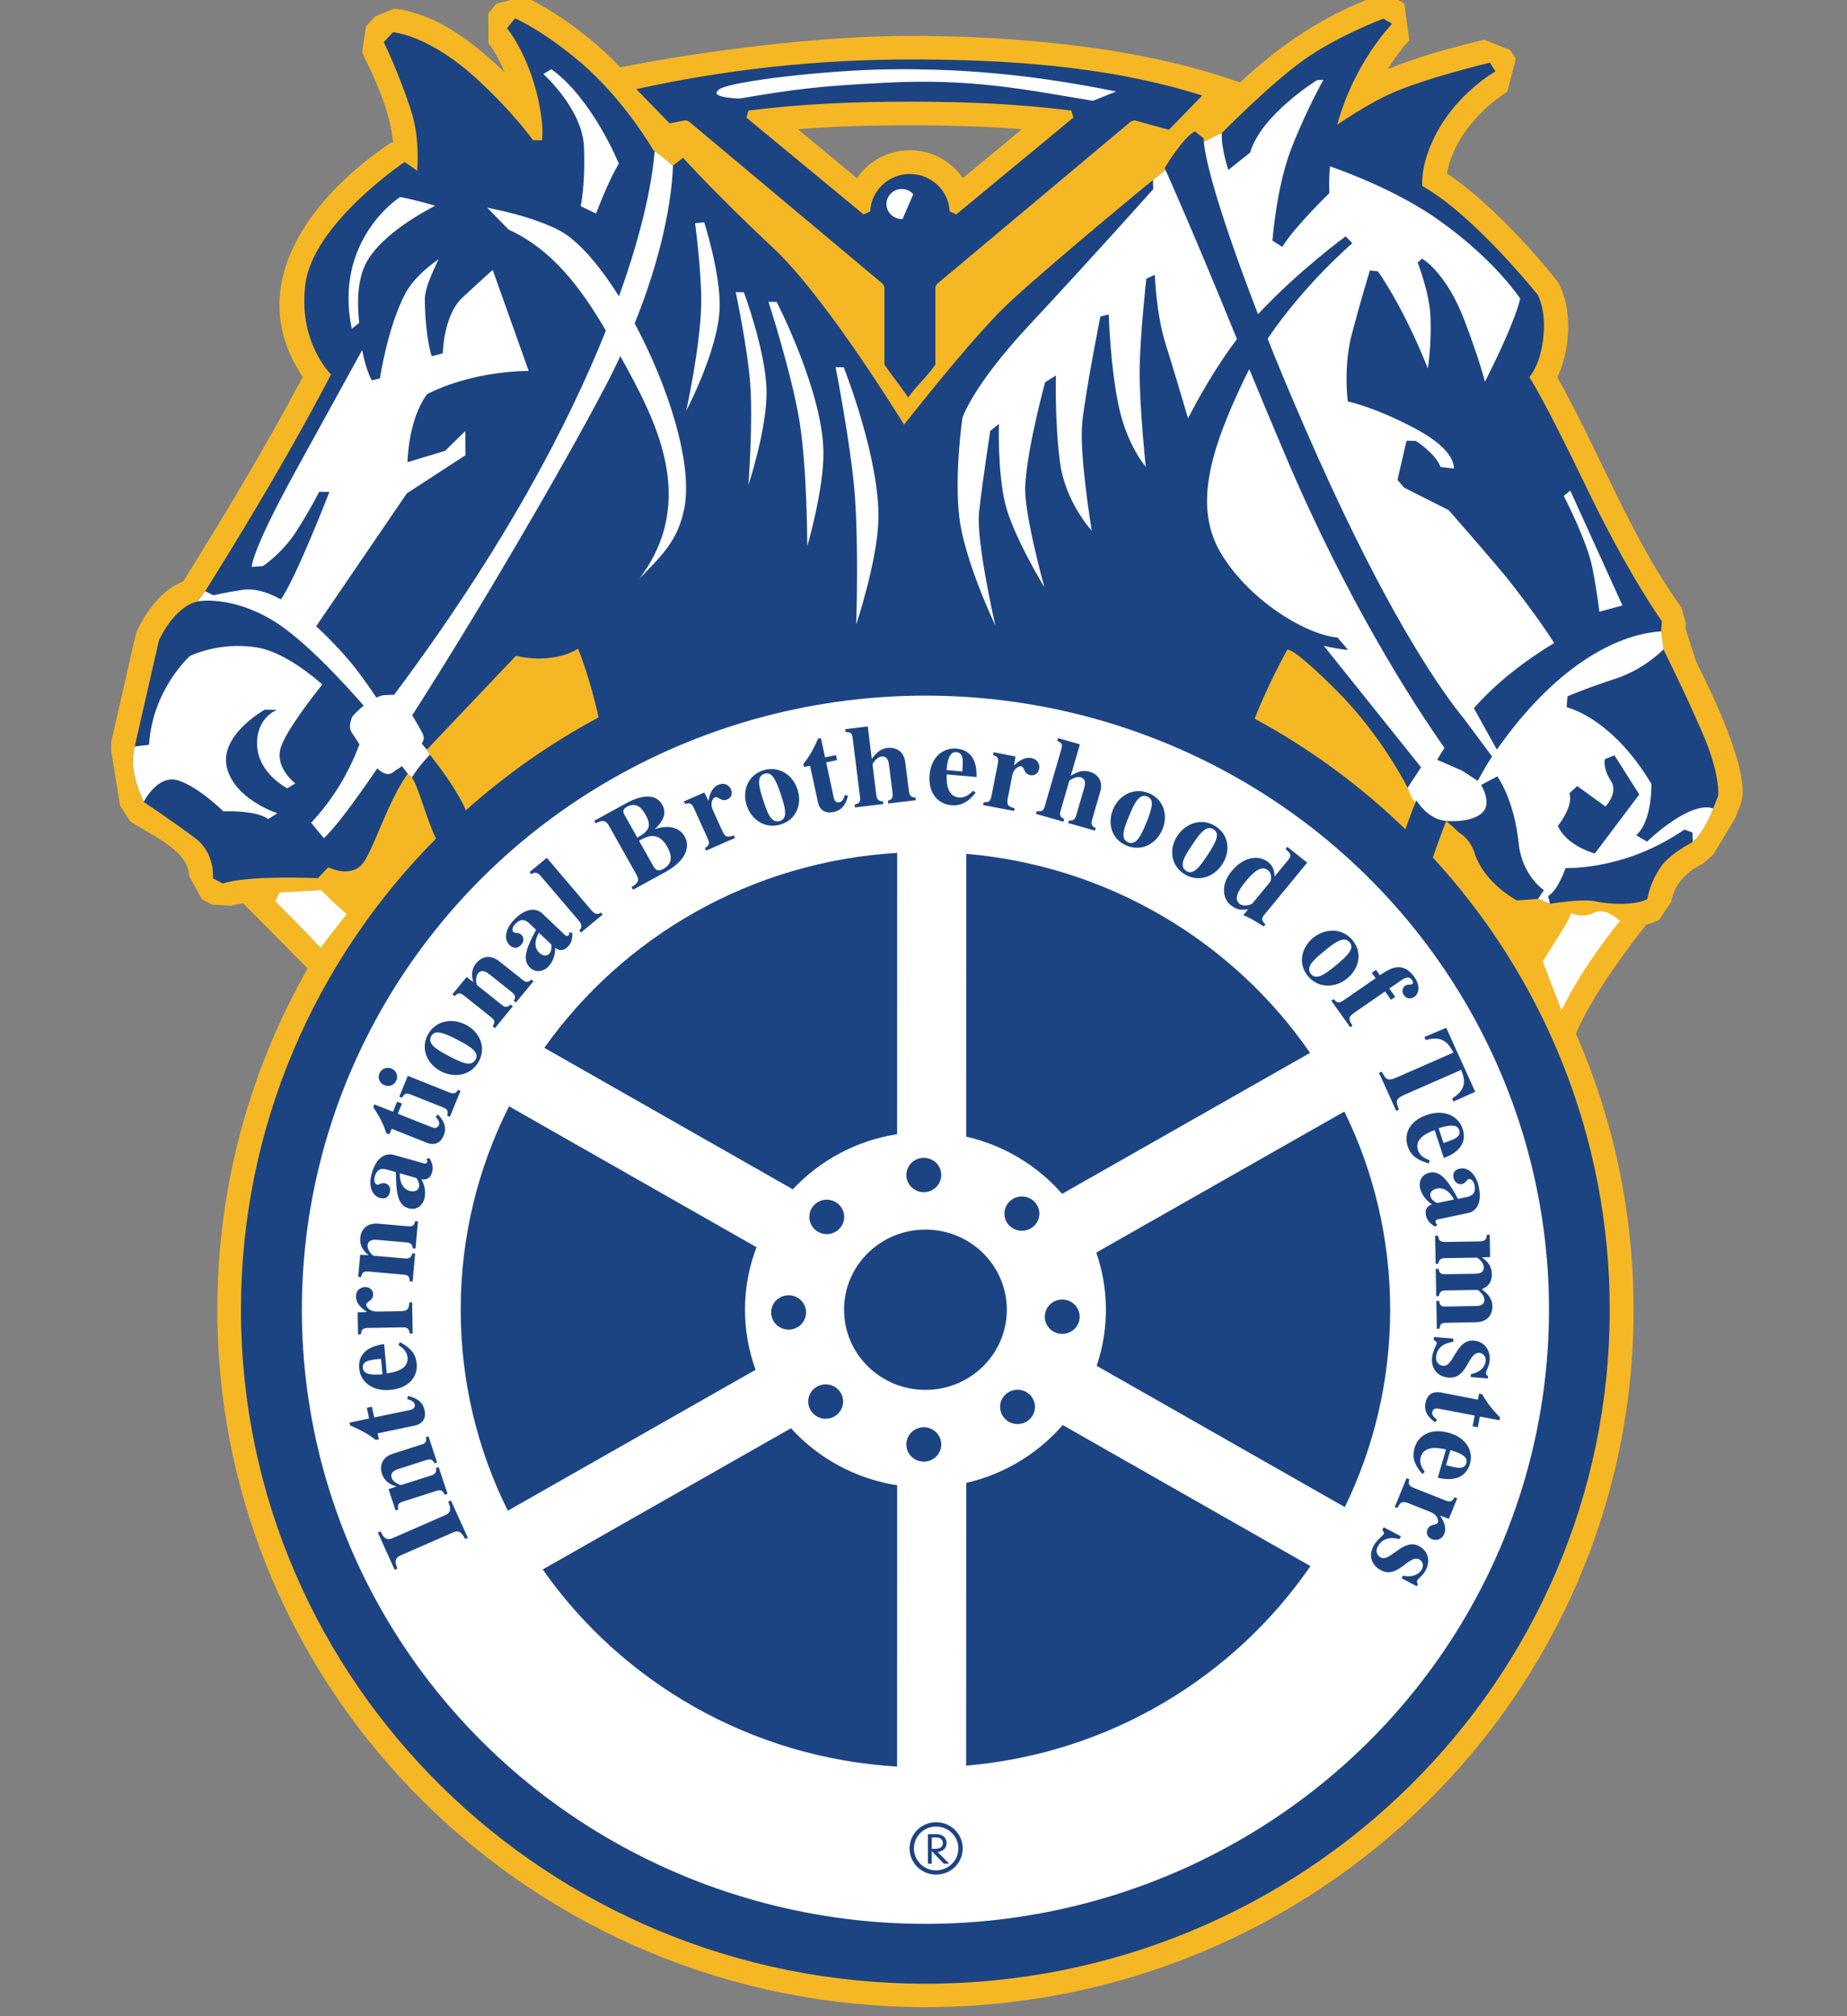
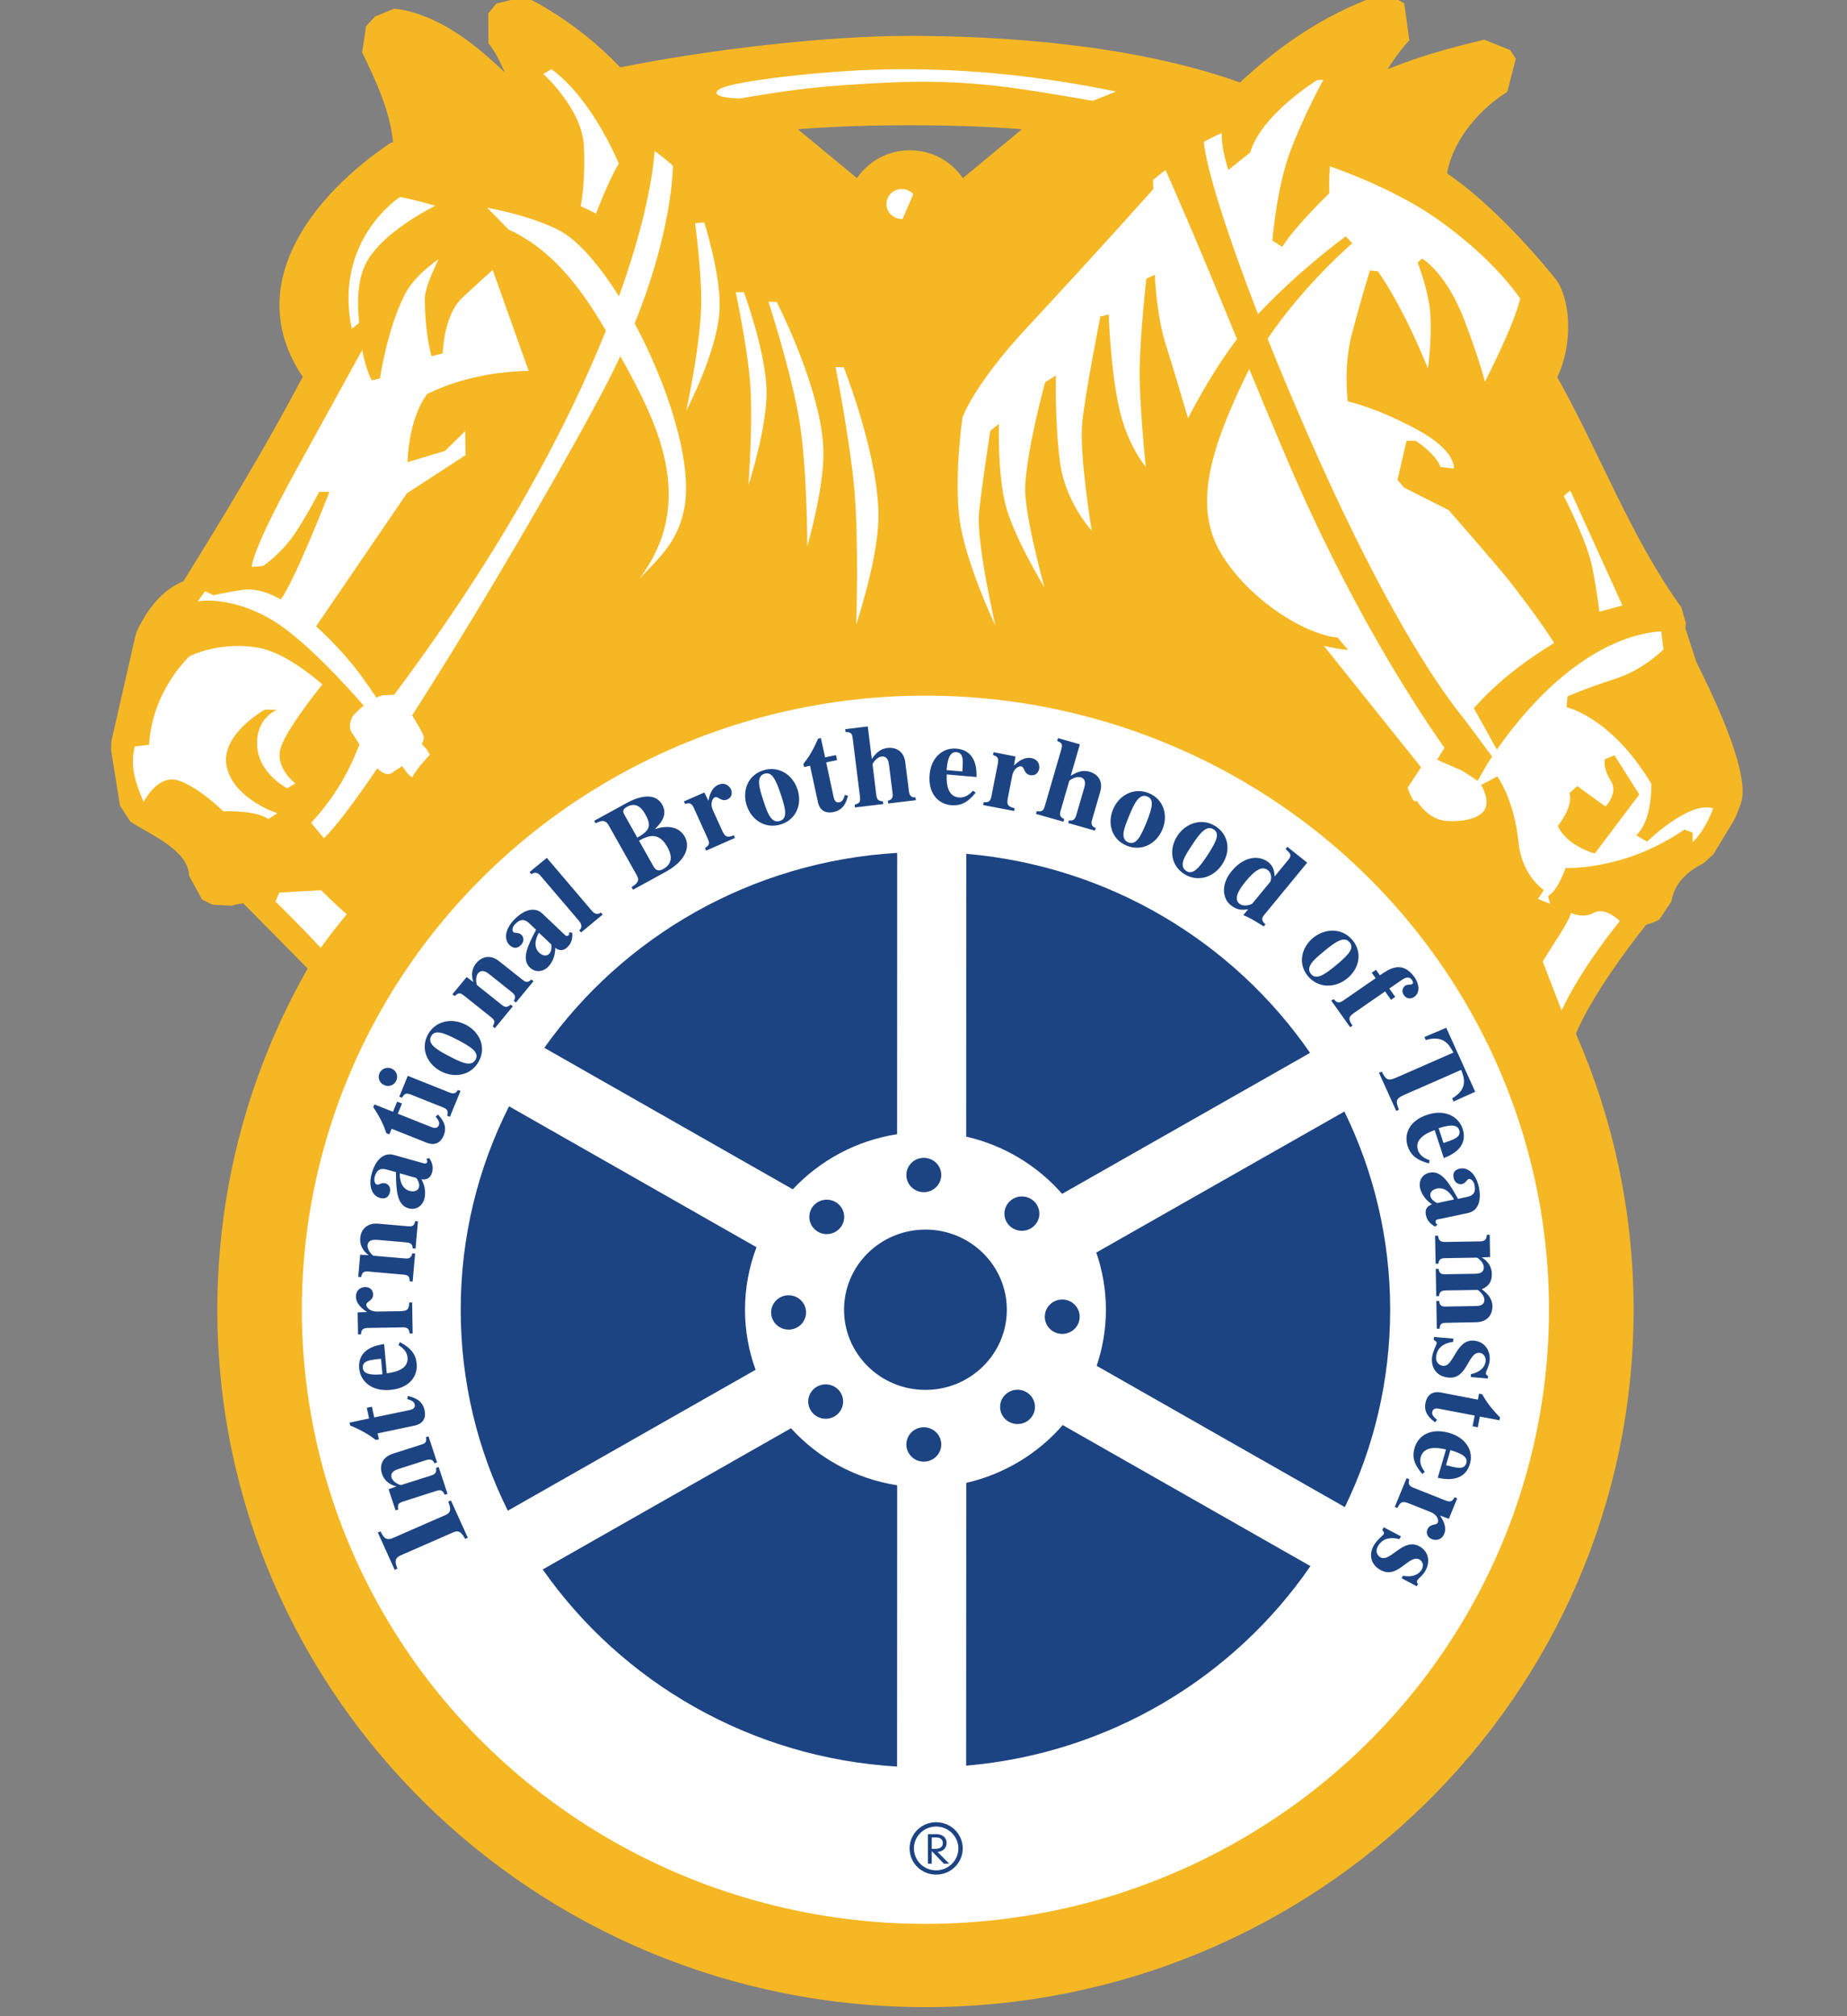
<svg xmlns="http://www.w3.org/2000/svg" version="1.1" id="Layer_1" x="0px" y="0px" width="120px" height="131px" viewBox="0 0 120 131" xml:space="preserve">
  <rect x="0" y="0" width="120" height="131" fill="#808080" stroke="none" />
  <g>
    <path fill-rule="evenodd" clip-rule="evenodd" fill="#F5B724" d="M66.396,8.397l-3.84,3.176c-0.742-1.089-2.007-1.811-3.44-1.811   c-1.432,0-2.696,0.722-3.44,1.811l-3.841-3.176c2.334-0.185,4.716-0.257,7.289-0.257C61.697,8.14,64.072,8.213,66.396,8.397z    M101.177,24.516c2.774,4.914,4.743,10.356,8.064,14.953l0.286,1.006l-0.024,0.364l0.71,2.182c0.932,1.865,3.325,6.723,2.969,8.881   l-0.098,0.382l-0.326,0.812l-0.11,0.22l-1.331,2.194l-0.641,0.584c-1.053,0.522-1.896,1.3-2.088,2.484l-0.779,1.17   c-0.277,0.158-0.572,0.261-0.855,0.335c-1.284,1.621-3.553,4.673-4.566,7.08c2.408,5.504,3.748,11.567,3.748,17.939   c0,25.025-20.6,45.314-46.007,45.314c-25.412,0-46.008-20.289-46.008-45.314c0-8.053,2.132-15.611,5.867-22.168   c-1.335-1.365-3.057-3.104-4.184-4.234c-0.365,0.045-0.618,0.098-0.751,0.15l-1.263-0.07l-0.665-0.337l-0.837-1.533   c-0.041-1.685-2.549-2.681-3.826-3.533l-0.667-1.034L7.218,48.75l0.016-0.574l1.57-6.889l0.083-0.258c0,0,0.08-0.191,0.237-0.48   c0.62-1.161,1.531-2.272,2.795-2.785c2.703-4.354,5.354-8.747,7.75-13.273c-4.036-6.019,0.742-11.889,5.747-15.232l0.12,0.001   c-0.185-2.038-1.119-4.028-2.008-5.852l0.25-1.693l0.589-0.642l1.228-0.505c0,0,0.239,0.003,0.676,0.096   c2.524,0.541,4.726,2.302,6.518,4.042c-0.281-0.661-0.603-1.335-1.053-1.895l-0.014-1.932l0.522-0.646l1.831-0.452   c0,0,0.517,0.215,1.398,0.741c1.768,1.056,3.411,2.364,4.825,3.854C45.976,3.245,53.475,2.33,59.132,2.33   c5.633,0,14.372,0.498,21.424,3.029c2.66-2.456,5.333-4.289,8.758-5.579l1.348,0.111l0.573,0.326l0.33,2.4   c0,0-0.528,0.54-1.18,1.521l-0.228,0.358c2.004-0.823,4.169-1.418,6.281-1.917l1.689,0.68l0.354,0.563l-0.555,2.149   c0,0-0.11,0.064-0.294,0.19c-1.699,1.148-3.262,3.07-3.62,5.106c2.453,1.644,5.255,4.607,7.105,6.924l0.109,0.156   c0,0,0.093,0.14,0.214,0.428C102.155,20.495,101.969,22.852,101.177,24.516z" />
-     <path fill="#1C4483" d="M59.132,3.864c6.122,0,12.835,0.392,18.978,2.345l-2.167,2.224L73.717,7.82l-0.221,0.056L60.869,18.458   l-0.097,0.198v5.036c-0.555,0.799-1.344,1.501-1.765,2.136c-0.424-0.634-0.99-1.337-1.546-2.136v-5.036l-0.092-0.198L44.738,7.876   L44.514,7.82l-1.008,0.196l-2.165-2.223C47.044,4.531,53.014,3.864,59.132,3.864z M59.125,6.605c-3.753,0-7.115,0.155-10.495,0.578   l-0.138,0.456l7.609,6.289l0.436-0.188c0.057-1.354,1.191-2.436,2.58-2.436c1.39,0,2.521,1.082,2.581,2.436l0.436,0.188   l7.605-6.289l-0.137-0.456C66.221,6.76,62.884,6.605,59.125,6.605z M74.908,11.694l0.814-0.652l-0.055-0.128   c0,0,1.211-2.014,1.971-2.38l0.568,0.46c0,0-0.008,0.061,0.006,0.227c0.648-0.369,1.169-0.578,1.169-0.578s3.103-3.154,5.288-4.723   c2.184-1.57,5.205-2.708,5.205-2.708l0.574,0.334c0,0-2.461,2.489-3.566,6.554c1.021-0.685,2.312-1.492,3.432-1.999   c2.275-1.029,6.488-2.029,6.488-2.029l0.359,0.566c0,0-2.508,1.396-3.913,4.167c-0.741,1.472-0.882,2.575-0.844,3.284   c3.319,1.838,7.491,7.051,7.491,7.051s0.711,1.167,0.277,3.432c-0.258,1.348-0.811,1.93-0.811,1.93s0.912,1.349,3.691,7.127   c2.781,5.784,4.918,8.73,4.918,8.73l-0.045,0.665l0.147,1.17c0,0,1.336,2.654,2.53,5.413c1.197,2.758,1.027,4.106,1.027,4.106   l-0.326,0.813c0,0-0.189,0.54-0.55,1.169c-0.366,0.629-0.777,1.023-0.777,1.023s-1.44,0.71-2.052,1.581   c-0.779,1.116-0.891,2.114-0.891,2.114c-0.764,0.43-2.463,0.359-3.349,0.158c-0.886-0.209-2.985,0.16-2.985,0.16l-0.776-0.324   l-1.371,0.1c0,0-2.12-1.105-2.745-3.076c-0.297-0.946-1-1.326-1-1.326c-0.327-0.306-0.604-0.557-0.848-0.766   c-0.2,0.531-0.568,1.503-0.867,2.379c7.146,7.77,11.492,18.075,11.492,29.382c0,24.191-19.906,43.795-44.46,43.795   c-24.561,0-44.469-19.604-44.469-43.795c0-11.916,4.833-22.723,12.673-30.611c-0.566-1.103-1.19-3.539-1.572-3.97l-0.265-0.241   c-1.329,1.809-2.288,5.173-2.999,5.914c-0.824,0.868-2.161,0.155-2.161,0.155l-0.675,0.713c0,0-4.641-0.21-6.158,0.352   l-0.667-0.341c0,0,0.179-1.625-1.163-2.624c-1.334-1.007-3.338-2.342-3.338-2.342s-0.557-1.204-0.665-2.082   c-0.113-0.877,0.088-1.517,0.088-1.517l1.573-6.886c0,0,0.919-2.164,2.51-2.539l0.491-0.668c0,0,2.666-4.192,5.387-8.974   c1.26-2.216,2.173-3.915,2.789-5.105c-0.555-0.605-2.063-2.576-1.669-5.831c0.481-3.971,6.456-7.977,6.456-7.977l0.816,0.565   C27.174,10.1,27.163,8.6,26.715,7.21c-0.758-2.361-1.78-4.472-1.78-4.472l0.591-0.637c0,0,2.318,0.107,5.605,3.162   c1.652,1.539,2.782,2.885,3.497,3.839l0.585,0.012c0.038-0.387,0.042-0.798-0.01-1.24c-0.445-3.854-2.261-6.038-2.261-6.038   l0.52-0.644c0,0,1.774,0.749,4.275,2.879C40.555,6.469,42.45,9.76,42.45,9.76s0.557,0.362,1.268,1.007l0.66-0.514   c0,0,2.217,2.452,5.837,5.838c3.12,2.917,7.396,9.686,8.523,11.502c1.16-1.475,4.867-6.138,6.958-8.053   C68.918,16.597,74.908,11.694,74.908,11.694z M92.023,52.005c-0.449-0.43-0.57-0.819-0.57-0.819s-1.667-3.375-4.647-6.35   c-2.985-2.971-3.179-2.609-3.179-2.609s-1.303,2.354-2.109,4.473c3.598,1.945,6.889,4.369,9.789,7.182   C91.57,53.156,91.862,52.363,92.023,52.005z M27.733,48.708l0.195,0.329c0.5,0.63,1.775,2.271,2.339,3.615   c2.608-2.333,5.5-4.364,8.618-6.037c-0.516-2.474-1.325-4.46-1.325-4.46c-1.841,1.079-4.035,0.452-4.035,0.452L27.733,48.708z" />
    <ellipse fill-rule="evenodd" clip-rule="evenodd" fill="#FFFFFF" cx="60.125" cy="85.102" rx="40.513" ry="39.903" />
    <path fill="#1C4483" d="M27.667,93.383c0.099,0.361-0.127,0.434-0.302,0.484l-1.84,0.59c-0.805,0.259-0.845,0.896-0.71,1.299   c0.2,0.608,0.744,0.781,0.952,0.826l-0.521,0.182l0.455,1.373l0.175-0.053c-0.053-0.303-0.026-0.412,0.306-0.516l2.151-0.691   c0.358-0.116,0.428,0,0.567,0.245l0.176-0.06l-0.577-1.739l-0.173,0.059c0.071,0.343-0.135,0.429-0.302,0.487l-1.956,0.621   c-0.067,0.021-0.527-0.172-0.621-0.459c-0.127-0.395,0.271-0.527,0.477-0.592l1.768-0.568c0.274-0.085,0.433-0.029,0.533,0.207   l0.173-0.055l-0.556-1.693L27.667,93.383z M23.832,91.475l0.147,0.692l-1.269,0.27l0.038,0.185   c0.837,0.354,1.242,0.617,1.666,0.938l0.206-0.037l-0.087-0.387l2.44-0.514c0.157-0.04,0.785-0.203,0.609-1.003   c-0.144-0.669-0.721-0.823-1.08-0.916l-0.042,0.206c0.173,0.047,0.436,0.127,0.484,0.344c0.061,0.292-0.247,0.35-0.368,0.376   L24.313,92.1l-0.151-0.697L23.832,91.475z M24.848,89.295c-1.06,0.096-1.25-0.146-1.276-0.425c-0.024-0.269,0.16-0.382,0.322-0.44   c0.228-0.084,0.625-0.117,0.862-0.143L24.848,89.295z M25.89,87.398c0.191,0.129,0.552,0.361,0.588,0.807   c0.066,0.715-0.701,0.953-1.35,1.029l-0.17-1.9c-0.41,0.055-1.739,0.267-1.619,1.584c0.076,0.869,0.856,1.494,1.992,1.396   c1.312-0.109,1.81-0.93,1.743-1.692c-0.054-0.604-0.34-1.019-1.093-1.415L25.89,87.398z M26.589,84.633   c-0.016,0.463-0.132,0.555-0.599,0.564l-1.454,0.023c-0.561,0.014-0.738-0.322-0.738-0.434c-0.005-0.242,0.449-0.242,0.442-0.681   c-0.008-0.382-0.325-0.482-0.525-0.479c-0.186,0.004-0.598,0.123-0.587,0.641c0.01,0.49,0.476,0.822,0.718,0.984l-0.61,0.022   l0.026,1.435l0.187-0.005c0.025-0.228,0.06-0.411,0.445-0.417l2.264-0.039c0.385-0.01,0.417,0.162,0.465,0.406l0.188-0.005   l-0.034-2.02L26.589,84.633z M26.97,79.345c-0.046,0.368-0.287,0.349-0.469,0.333l-1.923-0.168   c-0.843-0.071-1.139,0.506-1.174,0.918c-0.053,0.642,0.378,1.008,0.551,1.131L23.4,81.527l-0.127,1.438l0.187,0.017   c0.07-0.294,0.141-0.39,0.485-0.362l2.256,0.2c0.376,0.028,0.395,0.156,0.42,0.438l0.188,0.015l0.162-1.824l-0.183-0.014   c-0.072,0.35-0.295,0.351-0.473,0.334l-2.047-0.176c-0.069-0.008-0.414-0.365-0.388-0.669c0.035-0.405,0.457-0.378,0.673-0.359   l1.855,0.161c0.282,0.026,0.406,0.143,0.406,0.393l0.183,0.015l0.158-1.771L26.97,79.345z M27.699,75.308l0.05,0.097   c0.016,0.023,0.016,0.047,0.01,0.078c-0.047,0.158-0.187,0.123-0.232,0.105l-1.931-0.543c-0.695-0.195-1.203,0.362-1.435,1.17   c-0.267,0.902,0.055,1.495,0.52,1.621c0.501,0.143,0.615-0.248,0.643-0.339c0.109-0.376-0.138-0.567-0.273-0.604   c-0.287-0.083-0.413,0.12-0.566,0.076c-0.118-0.033-0.217-0.243-0.141-0.507c0.157-0.542,0.463-0.564,0.839-0.453l0.54,0.149   c0.016,1.124,0.042,2.134,0.812,2.349c0.562,0.164,0.923-0.224,1.026-0.575c0.049-0.177,0.163-0.696-0.182-1.302   c0.22,0.014,0.549,0.041,0.697-0.469c0.093-0.331-0.004-0.648-0.191-0.918L27.699,75.308z M27.05,76.543   c0.088,0.135,0.24,0.359,0.167,0.607c-0.076,0.262-0.375,0.297-0.603,0.231c-0.645-0.182-0.648-0.965-0.636-1.143L27.05,76.543z    M25.803,71.581l-0.271,0.657l-1.207-0.477l-0.074,0.176c0.499,0.754,0.683,1.194,0.85,1.696l0.194,0.075l0.152-0.365l2.311,0.922   c0.153,0.052,0.761,0.263,1.073-0.496c0.26-0.635-0.13-1.081-0.376-1.354l-0.152,0.147c0.12,0.135,0.292,0.343,0.21,0.548   c-0.115,0.281-0.407,0.155-0.521,0.109l-2.146-0.854l0.27-0.661L25.803,71.581z M29.747,70.82c-0.14,0.263-0.321,0.255-0.541,0.166   l-2.713-1.082l-0.551,1.353l0.171,0.071c0.159-0.253,0.252-0.337,0.571-0.211l2.101,0.838c0.342,0.138,0.313,0.266,0.274,0.545   l0.172,0.067l0.687-1.679L29.747,70.82z M24.981,70.514c0.309,0.123,0.643-0.004,0.776-0.326c0.125-0.302-0.017-0.633-0.327-0.76   c-0.309-0.123-0.656,0.017-0.78,0.318C24.521,70.064,24.68,70.398,24.981,70.514z M29.174,68.623   c-0.776-0.404-1.432-0.791-1.165-1.289c0.221-0.406,0.685-0.311,1.729,0.236c0.866,0.454,1.415,0.811,1.163,1.271   C30.616,69.377,29.909,69.004,29.174,68.623z M28.642,69.607c0.883,0.459,1.967,0.285,2.47-0.648   c0.491-0.909,0.063-1.896-0.84-2.371c-0.944-0.492-1.998-0.236-2.471,0.633C27.298,68.158,27.766,69.148,28.642,69.607z    M34.518,63.641c-0.251,0.278-0.434,0.128-0.577,0.014l-1.505-1.194c-0.657-0.528-1.224-0.21-1.492,0.117   c-0.41,0.498-0.261,1.04-0.184,1.236l-0.441-0.331l-0.926,1.121l0.145,0.116c0.23-0.206,0.342-0.244,0.608-0.029l1.761,1.403   c0.293,0.233,0.233,0.354,0.104,0.6l0.142,0.112l1.164-1.417l-0.142-0.117c-0.252,0.25-0.441,0.129-0.577,0.018l-1.602-1.279   c-0.049-0.04-0.135-0.525,0.057-0.763c0.265-0.318,0.595-0.061,0.764,0.073l1.448,1.155c0.221,0.177,0.255,0.342,0.113,0.547   l0.142,0.117l1.141-1.386L34.518,63.641z M36.981,60.575v0.106c0,0.031-0.011,0.056-0.028,0.076   c-0.121,0.122-0.227,0.018-0.256-0.012l-1.449-1.375c-0.518-0.496-1.233-0.234-1.825,0.369c-0.663,0.678-0.663,1.342-0.316,1.671   c0.378,0.359,0.668,0.064,0.733-0.001c0.277-0.281,0.147-0.564,0.047-0.659c-0.216-0.206-0.422-0.082-0.534-0.192   c-0.091-0.086-0.082-0.317,0.112-0.512c0.398-0.407,0.675-0.288,0.96-0.017l0.404,0.387c-0.524,0.996-0.979,1.898-0.404,2.448   c0.42,0.399,0.922,0.228,1.182-0.038c0.13-0.127,0.473-0.537,0.464-1.234c0.186,0.114,0.46,0.293,0.834-0.089   c0.24-0.246,0.304-0.572,0.271-0.896L36.981,60.575z M35.818,61.367c0.015,0.161,0.04,0.425-0.14,0.611   c-0.193,0.198-0.47,0.091-0.646-0.074c-0.48-0.457-0.112-1.152-0.017-1.297L35.818,61.367z M39.038,59.291   c-0.229,0.188-0.438,0.057-0.586-0.111l-2.926-3.441l-1.12,0.926l0.12,0.141c0.287-0.24,0.529,0.022,0.585,0.09l2.525,2.961   c0.117,0.135,0.231,0.402-0.003,0.598l0.118,0.133l1.407-1.164L39.038,59.291z M41.517,54.625l0.201-0.11   c0.448-0.215,1.1-0.447,1.631,0.505c0.229,0.404,0.472,1.042-0.266,1.448c-0.282,0.153-0.466,0.11-0.633-0.185L41.517,54.625z    M40.568,52.937c-0.077-0.152-0.171-0.33,0.175-0.518c0.545-0.296,0.915,0.015,1.174,0.476c0.381,0.678,0.388,1.041-0.513,1.531   L40.568,52.937z M41.128,57.812l2.167-1.188c1.403-0.797,1.509-1.707,1.194-2.261c-0.423-0.758-1.317-0.703-1.939-0.488   c0.232-0.254,0.895-0.843,0.481-1.577c-0.582-1.034-1.971-0.312-2.346-0.106l-2.079,1.14l0.089,0.161   c0.325-0.149,0.612-0.29,0.859,0.146l1.806,3.212c0.229,0.404,0.028,0.548-0.325,0.792L41.128,57.812z M47.673,54.279   c-0.438,0.168-0.569,0.102-0.76-0.322l-0.592-1.305c-0.228-0.509,0.014-0.796,0.117-0.841c0.227-0.101,0.403,0.312,0.813,0.135   c0.347-0.156,0.32-0.482,0.237-0.664c-0.073-0.167-0.347-0.491-0.828-0.285c-0.457,0.2-0.582,0.756-0.634,1.035l-0.264-0.54   l-1.329,0.581l0.075,0.163c0.226-0.062,0.407-0.1,0.564,0.246l0.92,2.035c0.159,0.351,0.018,0.442-0.189,0.586l0.073,0.168   l1.875-0.824L47.673,54.279z M49.59,52c-0.273-0.825-0.472-1.552,0.068-1.721c0.446-0.148,0.712,0.241,1.076,1.354   c0.306,0.914,0.449,1.543-0.054,1.707C50.095,53.532,49.841,52.775,49.59,52z M48.516,52.341c0.307,0.938,1.21,1.546,2.227,1.223   c0.995-0.316,1.387-1.317,1.069-2.278c-0.331-1-1.268-1.536-2.226-1.232C48.567,50.377,48.208,51.411,48.516,52.341z    M54.313,49.064l-0.707,0.146l-0.272-1.253l-0.187,0.042c-0.355,0.823-0.624,1.219-0.95,1.638l0.044,0.201l0.387-0.083l0.521,2.401   c0.039,0.16,0.205,0.774,1.019,0.605c0.678-0.148,0.836-0.716,0.927-1.064l-0.208-0.042c-0.048,0.172-0.127,0.43-0.344,0.472   c-0.302,0.069-0.361-0.24-0.387-0.361l-0.479-2.23l0.706-0.146L54.313,49.064z M59.482,51.808   c-0.374,0.044-0.416-0.281-0.431-0.409l-0.234-1.864c-0.102-0.831-0.737-0.987-1.155-0.938c-0.397,0.049-0.704,0.253-1.021,0.722   l-0.261-2.117l-1.467,0.176l0.025,0.18c0.305,0.027,0.413,0.037,0.458,0.388l0.479,3.839c0.045,0.369-0.081,0.418-0.349,0.5   l0.021,0.18l1.84-0.221l-0.019-0.178c-0.358,0.003-0.406-0.212-0.432-0.384l-0.245-2.01c-0.013-0.069,0.271-0.477,0.576-0.514   c0.414-0.051,0.472,0.364,0.497,0.573l0.228,1.82c0.035,0.278-0.053,0.42-0.305,0.473l0.022,0.184l1.794-0.214L59.482,51.808z    M61.498,50.037c0.09-1.04,0.368-1.187,0.652-1.163c0.267,0.025,0.35,0.222,0.383,0.393c0.041,0.231,0.003,0.628-0.01,0.861   L61.498,50.037z M63.215,51.38c-0.16,0.164-0.457,0.472-0.912,0.436c-0.729-0.064-0.826-0.853-0.793-1.496l1.934,0.168   c0.012-0.406,0.027-1.733-1.306-1.845c-0.881-0.077-1.642,0.569-1.74,1.686c-0.114,1.294,0.618,1.921,1.394,1.989   c0.612,0.051,1.07-0.154,1.601-0.817L63.215,51.38z M65.921,52.518c-0.456-0.112-0.528-0.242-0.436-0.693l0.276-1.409   c0.107-0.543,0.472-0.642,0.584-0.623c0.242,0.049,0.148,0.486,0.585,0.573c0.384,0.067,0.546-0.215,0.583-0.408   c0.037-0.18,0.001-0.605-0.51-0.701c-0.494-0.097-0.917,0.286-1.126,0.485l0.102-0.588l-1.429-0.278l-0.033,0.183   c0.217,0.073,0.392,0.142,0.32,0.52l-0.429,2.182c-0.075,0.375-0.248,0.369-0.497,0.369l-0.036,0.18l2.011,0.384L65.921,52.518z    M71.193,53.796c-0.366-0.103-0.276-0.416-0.236-0.542l0.524-1.805c0.235-0.803-0.286-1.195-0.69-1.307   c-0.387-0.108-0.75-0.037-1.225,0.268l0.595-2.047l-1.421-0.402l-0.052,0.175c0.272,0.139,0.37,0.188,0.271,0.531l-1.079,3.717   c-0.101,0.358-0.237,0.349-0.52,0.327l-0.052,0.175l1.783,0.505l0.05-0.172c-0.328-0.137-0.288-0.355-0.239-0.521l0.565-1.946   c0.017-0.066,0.442-0.331,0.736-0.249c0.399,0.114,0.29,0.516,0.231,0.718l-0.514,1.765c-0.08,0.268-0.221,0.365-0.467,0.317   l-0.053,0.175l1.738,0.493L71.193,53.796z M73.354,53.026c0.33-0.805,0.649-1.486,1.177-1.275c0.436,0.17,0.387,0.634-0.055,1.713   c-0.365,0.897-0.67,1.472-1.162,1.273C72.744,54.512,73.043,53.783,73.354,53.026z M72.309,52.605   c-0.375,0.911-0.08,1.956,0.908,2.348c0.973,0.389,1.924-0.131,2.309-1.069c0.399-0.974,0.034-1.98-0.904-2.354   C73.63,51.137,72.676,51.698,72.309,52.605z M77.445,54.914c0.477-0.725,0.922-1.332,1.398-1.027   c0.398,0.251,0.256,0.695-0.389,1.675c-0.529,0.804-0.937,1.312-1.381,1.033C76.556,56.259,76.99,55.598,77.445,54.914z    M76.495,54.307c-0.546,0.828-0.456,1.905,0.44,2.481c0.879,0.558,1.908,0.226,2.469-0.62c0.584-0.885,0.42-1.938-0.43-2.482   C78.079,53.113,77.037,53.487,76.495,54.307z M82.217,60.061c-0.333-0.284-0.202-0.465-0.072-0.625l2.783-3.385l-1.289-1.029   l-0.113,0.142c0.309,0.29,0.429,0.398,0.172,0.708l-0.885,1.077c-0.015-0.266-0.049-0.642-0.404-0.925   c-0.562-0.453-1.561-0.436-2.398,0.59c-0.714,0.858-0.564,1.792-0.064,2.188c0.443,0.358,0.748,0.331,1.148,0.277l-0.318,0.382   c0.457,0.197,0.514,0.231,1.328,0.735L82.217,60.061z M81.363,58.71c-0.053,0.065-0.555,0.238-0.832,0.016   c-0.48-0.38,0.149-1.148,0.429-1.488c0.472-0.571,0.989-1.037,1.415-0.696c0.334,0.266,0.174,0.73,0.168,0.736L81.363,58.71z    M86.032,61.801c0.675-0.556,1.282-1.012,1.646-0.58c0.307,0.356,0.041,0.741-0.869,1.493c-0.746,0.614-1.283,0.984-1.626,0.583   C84.783,62.831,85.396,62.328,86.032,61.801z M85.306,60.944c-0.765,0.638-1.001,1.691-0.315,2.497   c0.676,0.79,1.768,0.771,2.548,0.125c0.819-0.679,0.972-1.732,0.321-2.493C87.176,60.263,86.067,60.318,85.306,60.944z    M86.494,65.021l1.228,1.724l0.152-0.104c-0.274-0.412-0.299-0.555,0.136-0.852l1.98-1.369l0.383,0.544l0.275-0.191l-0.384-0.543   l0.769-0.527c0.172-0.12,0.492-0.332,0.703-0.029c0.051,0.073,0.113,0.199,0.015,0.267c-0.095,0.064-0.294-0.003-0.466,0.115   c-0.123,0.087-0.264,0.341-0.077,0.602c0.175,0.247,0.448,0.273,0.669,0.121c0.433-0.298,0.298-0.898,0.029-1.278   c-0.797-1.125-1.643-0.552-2.255-0.13l-0.252-0.356l-0.276,0.191l0.252,0.354l-2.098,1.451c-0.336,0.228-0.454,0.097-0.632-0.094   L86.494,65.021z M90.889,72.103c-0.197-0.524-0.256-0.696,0.338-0.96l3.706-1.625c0.189,0.494,0.476,1.217-0.585,1.852l0.09,0.202   l1.406-0.632l-1.881-4.158l-1.419,0.601l0.091,0.198c1.184-0.355,1.543,0.344,1.791,0.813l-3.705,1.624   c-0.588,0.262-0.68,0.102-0.949-0.384l-0.178,0.074l1.119,2.476L90.889,72.103z M93.466,73.307   c1.009-0.325,1.253-0.129,1.343,0.135c0.08,0.254-0.068,0.404-0.217,0.501c-0.202,0.129-0.584,0.249-0.808,0.328L93.466,73.307z    M92.885,75.39c-0.215-0.083-0.619-0.233-0.76-0.658c-0.225-0.685,0.467-1.084,1.084-1.302l0.598,1.816   c0.387-0.149,1.629-0.65,1.219-1.906c-0.275-0.828-1.182-1.264-2.26-0.918c-1.254,0.398-1.552,1.307-1.312,2.04   c0.188,0.577,0.562,0.911,1.385,1.134L92.885,75.39z M93.387,79.559l-0.09-0.059c-0.084-0.229,0.06-0.256,0.104-0.266l1.967-0.414   c0.708-0.146,0.889-0.875,0.712-1.693c-0.199-0.925-0.76-1.299-1.233-1.195c-0.512,0.107-0.422,0.508-0.408,0.596   c0.084,0.385,0.396,0.439,0.531,0.41c0.292-0.061,0.305-0.297,0.465-0.333c0.116-0.022,0.303,0.116,0.361,0.38   c0.121,0.554-0.135,0.717-0.518,0.795l-0.55,0.119c-0.553-0.991-1.06-1.868-1.841-1.705c-0.574,0.121-0.707,0.628-0.629,0.986   c0.041,0.174,0.191,0.688,0.779,1.068c-0.199,0.087-0.503,0.215-0.389,0.732c0.072,0.336,0.311,0.57,0.605,0.725L93.387,79.559z    M93.37,78.17c-0.142-0.077-0.384-0.209-0.439-0.459c-0.056-0.266,0.19-0.431,0.425-0.486c0.652-0.133,1.033,0.555,1.107,0.715   L93.37,78.17z M93.534,86.334c0-0.377,0.237-0.382,0.429-0.382l1.935-0.039c0.847-0.014,1.071-0.615,1.065-1.034   c-0.009-0.439-0.23-0.775-0.692-1.107c0.247-0.116,0.668-0.313,0.653-1.006c-0.01-0.637-0.477-0.959-0.664-1.065l0.551-0.022   l-0.023-1.449l-0.185,0.002c-0.029,0.221-0.046,0.42-0.444,0.428l-2.268,0.037c-0.375,0.006-0.416-0.16-0.466-0.408h-0.189   l0.038,1.824l0.18-0.006c0.027-0.296,0.195-0.355,0.438-0.357l2.052-0.033c0.062,0,0.452,0.293,0.458,0.621   c0.008,0.416-0.385,0.421-0.631,0.428l-1.865,0.028c-0.172,0.001-0.412,0.009-0.439-0.353l-0.188,0.006l0.035,1.773l0.18-0.006   c0.018-0.29,0.188-0.361,0.434-0.365l2.057-0.033c0.059-0.004,0.448,0.309,0.455,0.627c0.01,0.41-0.394,0.418-0.63,0.419   l-1.86,0.032c-0.185,0.006-0.428,0.006-0.445-0.362l-0.186,0.007l0.03,1.801L93.534,86.334z M95.554,89.475l1.107,0.096l0.02-0.167   c-0.062-0.026-0.151-0.064-0.139-0.199c0.013-0.147,0.21-0.438,0.243-0.796c0.057-0.695-0.348-1.24-1.023-1.3   c-1.18-0.101-1.297,1.702-1.999,1.638c-0.231-0.021-0.491-0.199-0.46-0.577c0.076-0.839,0.896-0.952,1.105-0.981l0.021-0.21   l-1.265-0.107l-0.016,0.19c0.145,0.086,0.203,0.135,0.195,0.221c-0.005,0.068-0.274,0.563-0.307,0.938   c-0.061,0.701,0.347,1.228,1.074,1.289c1.26,0.111,1.239-1.673,2.02-1.605c0.238,0.021,0.418,0.25,0.393,0.521   c-0.037,0.426-0.393,0.749-0.953,0.859L95.554,89.475z M96.01,92.738l0.137-0.695l1.276,0.24l0.035-0.184   c-0.631-0.646-0.899-1.047-1.161-1.504l-0.204-0.041l-0.073,0.391l-2.447-0.475c-0.161-0.022-0.802-0.106-0.961,0.691   c-0.133,0.672,0.337,1.037,0.63,1.256l0.121-0.168c-0.144-0.114-0.353-0.288-0.312-0.498c0.059-0.301,0.369-0.236,0.487-0.208   l2.273,0.435l-0.137,0.698L96.01,92.738z M94.233,94.223c1.02,0.291,1.11,0.582,1.032,0.854c-0.076,0.256-0.287,0.299-0.463,0.299   c-0.237-0.012-0.625-0.117-0.854-0.174L94.233,94.223z M92.567,95.631c-0.132-0.185-0.384-0.531-0.258-0.964   c0.2-0.691,1.003-0.641,1.638-0.485l-0.535,1.838c0.406,0.09,1.721,0.357,2.092-0.908c0.244-0.841-0.262-1.698-1.355-2.008   c-1.264-0.359-2.028,0.23-2.242,0.968c-0.17,0.581-0.053,1.067,0.506,1.703L92.567,95.631z M90.79,97.986   c0.197-0.418,0.342-0.465,0.775-0.289l1.347,0.535c0.521,0.207,0.554,0.576,0.508,0.684c-0.09,0.228-0.508,0.053-0.676,0.457   c-0.145,0.354,0.109,0.565,0.293,0.639c0.174,0.071,0.604,0.117,0.799-0.357c0.185-0.457-0.113-0.94-0.275-1.18l0.572,0.211   l0.542-1.329l-0.167-0.066c-0.118,0.198-0.223,0.354-0.58,0.21l-2.097-0.834c-0.358-0.142-0.324-0.31-0.272-0.55l-0.173-0.071   l-0.767,1.869L90.79,97.986z M91.064,102.549l0.984,0.521l0.08-0.147c-0.043-0.049-0.111-0.119-0.045-0.238   c0.068-0.129,0.367-0.319,0.535-0.64c0.334-0.614,0.173-1.274-0.424-1.586c-1.045-0.546-1.867,1.065-2.492,0.736   c-0.201-0.104-0.37-0.372-0.188-0.706c0.397-0.743,1.198-0.531,1.401-0.479l0.105-0.185L89.9,99.235l-0.093,0.172   c0.101,0.135,0.134,0.204,0.095,0.278c-0.035,0.06-0.476,0.414-0.655,0.744c-0.339,0.627-0.169,1.266,0.478,1.602   c1.114,0.584,1.806-1.063,2.5-0.699c0.208,0.111,0.284,0.385,0.156,0.629c-0.206,0.381-0.666,0.536-1.229,0.424L91.064,102.549z    M29.125,97.57c0.141,0.398,0.248,0.683-0.202,0.881l-3.404,1.487c-0.478,0.212-0.634-0.12-0.796-0.435l-0.175,0.076l1.096,2.425   l0.177-0.082c-0.124-0.325-0.256-0.655,0.208-0.858l3.402-1.49c0.435-0.195,0.583,0.063,0.79,0.42l0.175-0.074l-1.098-2.423   L29.125,97.57z" />
    <path fill="#1C4483" d="M67.88,85.559c0-0.621,0.507-1.121,1.134-1.121c0.626,0,1.133,0.5,1.133,1.121   c0,0.613-0.507,1.113-1.133,1.113C68.387,86.672,67.88,86.172,67.88,85.559z M64.977,91.416c0-0.619,0.507-1.116,1.133-1.116   c0.625,0,1.131,0.497,1.131,1.116c0,0.615-0.506,1.113-1.131,1.113C65.483,92.529,64.977,92.031,64.977,91.416z M58.886,93.857   c0-0.616,0.506-1.119,1.132-1.119c0.627,0,1.136,0.503,1.136,1.119c0,0.615-0.508,1.115-1.136,1.115   C59.392,94.973,58.886,94.473,58.886,93.857z M52.511,91.064c0-0.617,0.509-1.113,1.135-1.113c0.626,0,1.131,0.496,1.131,1.113   c0,0.621-0.505,1.121-1.131,1.121C53.02,92.186,52.511,91.686,52.511,91.064z M50.101,85.275c0-0.615,0.509-1.114,1.137-1.114   c0.623,0,1.131,0.499,1.131,1.114c0,0.618-0.508,1.118-1.131,1.118C50.609,86.394,50.101,85.894,50.101,85.275z M52.582,79.07   c0-0.62,0.509-1.119,1.132-1.119c0.625,0,1.134,0.499,1.134,1.119c0,0.613-0.508,1.118-1.134,1.118   C53.09,80.188,52.582,79.684,52.582,79.07z M54.838,85.102c0-2.877,2.366-5.208,5.289-5.208c2.918,0,5.287,2.331,5.287,5.208   s-2.368,5.208-5.287,5.208C57.205,90.31,54.838,87.979,54.838,85.102z M58.886,76.346c0-0.615,0.506-1.114,1.132-1.114   c0.627,0,1.136,0.499,1.136,1.114c0,0.617-0.508,1.117-1.136,1.117C59.392,77.463,58.886,76.963,58.886,76.346z M29.932,85.102   c0-4.748,1.128-9.234,3.141-13.219l16.077,9.156c-0.48,1.267-0.747,2.636-0.747,4.062c0,1.369,0.245,2.688,0.688,3.903   L32.994,98.16C31.032,94.223,29.932,89.787,29.932,85.102z M35.365,68.084c5.127-7.227,13.439-12.104,22.925-12.666l-0.005,18.279   c-2.661,0.41-5.027,1.713-6.776,3.58L35.365,68.084z M62.779,55.478c9.288,0.799,17.371,5.737,22.336,12.934l-16.109,9.16   c-1.598-1.828-3.768-3.156-6.232-3.718L62.779,55.478z M87.344,72.223c1.908,3.896,2.975,8.266,2.975,12.879   c0,4.594-1.058,8.941-2.945,12.824l-16.123-9.18c0.387-1.148,0.6-2.37,0.6-3.645c0-1.299-0.223-2.546-0.625-3.715L87.344,72.223z    M85.139,101.76c-4.963,7.215-13.062,12.172-22.369,12.965l0.008-18.373c2.48-0.567,4.665-1.911,6.267-3.757L85.139,101.76z    M58.283,114.785c-9.548-0.568-17.902-5.503-23.023-12.808l16.13-9.175c1.76,1.935,4.173,3.281,6.899,3.705L58.283,114.785z    M65.258,78.861c0-0.617,0.506-1.119,1.136-1.119c0.623,0,1.134,0.502,1.134,1.119c0,0.611-0.511,1.111-1.134,1.111   C65.764,79.973,65.258,79.473,65.258,78.861z" />
    <path fill-rule="evenodd" clip-rule="evenodd" fill="#FFFFFF" d="M104.271,49.328l0.619-0.251l1.615,2.545l-2.889,3.836   c0,0-1.832-0.485-2.402-1.795c0,0,1.026-1.247,0.756-2.128l0.502-0.46l1.838,1.33c0,0,0.852-0.889,0.355-1.656   C104.099,49.866,104.271,49.328,104.271,49.328z M74.908,11.694l0.814-0.652c0.316,0.7,1.892,4.237,4.643,10.99   c-1.356,1.787-2.5,3.832-3.178,5.145c-0.386-1.302-1.005-3.403-1.428-4.731c-0.654-2.037-0.728-4.596-0.728-4.596l-0.554,0.263   c0,0-0.398,3.547-0.434,5.826c-0.035,2.284,0.398,6.389,0.398,6.389s-1.23-1.391-1.771-4.001c-0.546-2.617-0.633-5.894-0.633-5.894   l-0.545,0.133c0,0-0.955,4.785-1.174,6.845c-0.221,2.067,0.611,7.064,0.611,7.064s-1.732-1.839-2.068-4.492   c-0.34-2.652-0.259-5.586-0.259-5.586l-0.699,0.439c0,0-1.183,4.297-1.296,6.768c-0.084,1.755,1.246,6.552,1.246,6.552   s-2.021-3.312-2.537-5.401c-0.513-2.088-0.418-5.21-0.418-5.21L64.336,28c0,0-0.516,3.336-0.725,5.269   c-0.205,1.935,1.061,7.382,1.061,7.382s-2.027-4.232-2.35-7.077c-0.323-2.849,0.211-6.444,0.211-6.444s0.682-2.075,4.238-5.896   c4.78-5.138,8.157-8.947,8.157-8.947L74.908,11.694z M78.213,9.221c0.648-0.369,1.169-0.578,1.169-0.578   c-0.067,0.906,0.422,2.401,0.422,2.401l1.421-1.135c0.711-2.463,4.348-4.704,4.348-4.704l0.405-0.018c0,0-1.229,2.206-2.147,4.644   c-0.913,2.438-1.16,5.806-1.16,5.806l0.637,0.402c0.832-1.337,3.062-3.488,3.062-3.488c-0.025-0.598-0.01-1.181,0.037-1.743   c1.118,0.385,4.523,1.669,7.102,3.516c3.074,2.199,4.666,4.222,5.26,5.075c-0.41,1.766-2.295,5.407-2.295,5.407   s-0.277-1.215-1.311-3.947c-1.2-3.178-2.77-4.056-2.77-4.056l-0.289,0.26c0,0,0.781,1.955,0.838,3.562   c0.068,1.806-0.174,3.312-0.174,3.312c-1.661-4.151-3.242-6.303-3.242-6.303L89,17.573c0,0-0.617,2.016-1.18,4.167   c-0.557,2.156-0.252,4.346-0.252,4.346s1.711,0.338,4.407,1.774c2.699,1.434,2.478,2.586,2.478,2.586l-0.859-0.104   c-0.335-0.891-1.611-1.695-1.611-1.695l-0.6-0.009l-0.588,2.542l0.432,0.506l2.896,1.461c0,0,3.26,3.73,3.932,4.59   c1.533,1.966,2.434,3.276,2.921,4.042c-1.757,1.064-3.673,2.478-5.217,4.238l1.491,2.69c3.637-5.177,7.545-7.479,10.678-7.683   l0.147,1.17c0,0-1.236,1.302-3.153,1.918c-1.913,0.622-3.083,1.134-3.083,1.134l-0.054,0.711c0,0,2.891,0.609,5.503,4.971   c0,0,0.09,2.364-0.982,3.346l0.704,0.413c0,0,2.736-2.674,4.297-2.161c0,0-0.189,0.54-0.55,1.169   c-0.366,0.629-0.777,1.023-0.777,1.023l-0.021-0.624l-0.522-0.194c0,0-1.538,1.108-3.497,1.768   c-2.431,0.82-4.227,0.733-4.227,0.733s-0.475,1.442-1.135,1.822l0.125,0.507l-0.776-0.324l0.379-0.572c0,0-1.421-0.916-1.642-3.073   c-0.293-2.844-1.383-4.315-1.383-4.315l-1.055,0.561c0,0,0.787,1.237,0.01,1.862c-0.781,0.623-2.273,0.47-2.273,0.47   c-0.887-0.069-1.547-0.729-1.939-1.335c-0.151,0.39-0.57-0.819-0.57-0.819l0.873-1.328l-6.317-7.893   c1.237,0.276,1.569,0.262,1.569,0.262l-0.676-0.801c-2.054-0.184-5.695-2.382-7.541-5.413s-0.773-6.692,1.512-11.445   c0.094-0.197,0.191-0.392,0.293-0.58c0.689,1.674,1.465,3.537,2.34,5.596c4.048,9.548,8.311,16.126,10.342,19.012   c-0.168,0.253-0.322,0.513-0.478,0.773l1.633,0.711l1.001,0.656c0.408-0.7,0.516-0.957,0.938-1.576l-1.789-2.41   c-0.197-0.238-0.415-0.519-0.66-0.841c-1.922-2.569-5.219-7.805-9.604-17.856c-0.996-2.277-1.832-4.281-2.533-6.042   c2.393-3.55,5.504-6.207,5.504-6.207l-0.433-0.447c0,0-3.079,2.244-5.694,5.062C78.711,12.577,78.274,9.931,78.213,9.221z    M9.334,52.105c0,0-0.557-1.204-0.665-2.082c-0.113-0.877,0.088-1.517,0.088-1.517l0.927-0.113   c0.219-3.583,2.644-5.761,2.644-5.761s1.84-0.944,4.3-0.574c1.348,0.2,2.905,1.193,4.314,2.412   c-0.543,0.681-2.384,3.032-2.708,4.135c-0.382,1.296,0.955,2.301,0.955,2.301l-0.525,0.313c0,0-1.868-0.941-1.958-2.771   c-0.087-1.828,1.295-2.326,1.295-2.326l-0.795-0.012c0,0-2.959,1.641-2.47,3.739c0.491,2.096,3.284,2.993,3.284,2.993l-0.589,0.379   c-0.804-0.6-2.921-0.505-2.921-0.505s-1.611-1.593-2.941-2.009C10.239,50.295,9.334,52.105,9.334,52.105z M42.535,9.814   c0.179,0.128,0.635,0.457,1.183,0.953c-0.005,0.561-0.14,4.463-2.485,10.247c2.174,4.048,3.777,9.063,3.235,11.966   c-0.392,2.104-1.437,3.084-2.925,4.618c3.858-5.122,1.028-10.363-1.241-14.457c-0.313,0.678-0.659,1.374-1.036,2.09   C36.466,30.549,31.1,39.748,26.78,46.478c0.168,0.267,0.329,0.547,0.478,0.816c0.268,0.477,0.383,0.642,0.141,1.029l0.334,0.385   l0.195,0.329c0,0-0.75,0.767-1.168,1.484l-0.265-0.241l-0.379-0.503c-0.227,0.193-0.324,0.184-0.555,0.379   c-0.322,0.271-0.684,0.12-1.049-0.232c-1.49,2.191-2.717,3.832-3.469,4.538l-0.828-0.998c1.177-1.282,2.281-2.827,3.138-5.098   c-0.174-0.28-0.344-0.542-0.494-0.758c-0.205-0.291-0.13-0.685,0.035-1.048c0,0,0.128-0.163,0.36-0.379   c0.102-0.104,0.229-0.216,0.376-0.332c-1.19-1.363-3.877-4.315-5.902-5.533c-2.671-1.614-4.783-1.257-4.783-1.257   c-0.034,0.005-0.072,0.017-0.106,0.023l0.491-0.668l0.538,0.267c0,0,0.724-0.182,1.915-0.358c1.189-0.173,2.46,0.63,2.46,0.63   c0.976-1.353,3.157-6.99,3.157-6.99l-0.665-0.007c0,0-0.581,1.165-1.49,2.581c-0.91,1.419-2.16,2.243-2.16,2.243l-0.726,0.054   c0,0-0.078-0.91,2.837-6.212l4.333-7.875c0.263,1.368,0.627,1.963,0.627,1.963l0.531-0.123c0,0,0.488-3.328,1.648-5.515   c0.46-0.866,1.304-1.625,2.154-2.227c-0.396,0.87-0.899,1.9-0.888,2.643c0.027,2.413,0.442,3.657,0.442,3.657l0.726-0.186   c0,0,0.036-2.475,1.278-3.624c1.243-1.156,1.965-1.796,1.965-1.796l2.335,6.56c-4.04,0.062-6.604,1.518-6.604,1.518   c-1.238,1.676-1.267,4.415-1.267,4.415l2.441-0.737l1.309-1.286l0.019,1.567l-3.811,2.479l-5.895,8.639   c0.512,0.468,1.254,1.186,2.057,2.122c0.639,0.74,1.308,1.683,1.859,2.511c0.105-0.05,0.215-0.09,0.324-0.128   c0.135-0.043,0.702-0.056,0.827-0.053c7.135-9.543,11.313-17.55,13.759-23.663c-1.613-2.757-3.472-5.263-6.324-6.568l-1.389-1.421   c1.63,0.319,3.321,0.782,4.633,1.449c1.227,0.621,2.63,2.244,3.929,4.312C41.924,14.513,42.406,11.416,42.535,9.814z    M23.337,20.979c-0.146-1.314-0.11-2.728,0.393-3.779c0.84-1.751,3.362-3.218,4.546-3.834c-1.744-0.498-2.287-0.563-2.287-0.563   s-4.334,2.761-3.136,8.559L23.337,20.979z M54.289,23.855c0,0,0.958,4.89,1.227,8.045c0.287,3.381,0.113,8.675,0.113,8.675   s1.338-4.012,1.437-6.692c0.15-3.971-2.247-10.016-2.247-10.016L54.289,23.855z M49.928,19.607c0,0,1.525,4.707,2.02,7.797   c0.502,3.132,0.5,8.094,0.5,8.094s1.075-3.683,1.051-6.11c-0.041-3.954-3.039-9.769-3.039-9.769L49.928,19.607z M47.8,18.983   c0,0,0.76,3.574,0.938,5.888c0.196,2.589-0.114,6.649-0.114,6.649s1.213-3.669,1.178-6.111c-0.035-2.548-1.472-6.42-1.472-6.42   L47.8,18.983z M45.16,14.501c0,0,0.43,3.191,0.399,5.229c-0.045,2.75-0.975,6.96-0.975,6.96s2.053-3.886,2.17-6.616   c0.093-2.214-1-5.625-1-5.625L45.16,14.501z M103.909,39.749l1.501-0.409l-3.388-7.463l-0.424,0.344c0,0,1.519,2.923,1.856,4.663   C103.795,38.623,103.909,39.749,103.909,39.749z M57.593,13.258c0,0.541,0.445,0.98,1.043,0.98l0.701-1.621   c-0.179-0.207-0.451-0.335-0.75-0.335C58.038,12.283,57.593,12.719,57.593,13.258z M46.743,5.795   c-0.834,0.562,1.302,0.608,1.302,0.608c3.532-0.6,5.047-0.799,9.362-1.023c5.732-0.305,9.185,0.439,13.603,1.169l1.504-0.604   c-4.627-0.935-9.292-1.521-14.812-1.44C53.641,4.565,47.519,5.274,46.743,5.795z M37.726,13.396l0.998,0.477   c0,0,0.834-2.207,1.482-3.239c0,0-1.705-4.203-4.381-6.138l-0.526,0.315c0,0,2.546,2.261,2.643,4.742   C38.039,12.033,37.726,13.396,37.726,13.396z M103.566,59.304c0.73-0.398,1.678,0.54,1.678,0.54s-2.451,2.957-3.787,5.81   l-1.225-3.182c0,0,0.336-0.553,1.092-1.736c0.754-1.183,0.738-1.417,0.738-1.417S102.838,59.708,103.566,59.304z M18.153,57.996   l2.713-0.151c0,0,1.04,1.039,1.663,1.555c-0.588,0.713-1.153,1.442-1.698,2.19c-1.078-1.205-2.936-3.012-2.936-3.012L18.153,57.996   z" />
    <path fill-rule="evenodd" clip-rule="evenodd" fill="#1C4483" d="M60.82,118.4c0.956,0,1.729,0.762,1.729,1.703   s-0.773,1.703-1.729,1.703c-0.956,0-1.724-0.762-1.724-1.703S59.864,118.4,60.82,118.4z M60.82,118.682   c-0.798,0-1.443,0.639-1.443,1.422c0,0.784,0.645,1.424,1.443,1.424c0.795,0,1.446-0.64,1.446-1.424   C62.266,119.32,61.615,118.682,60.82,118.682z M61.322,121.094h0.347l-0.759-0.765c0.319-0.013,0.591-0.227,0.591-0.572   c0-0.366-0.279-0.579-0.655-0.579h-0.558v1.916h0.247v-0.818L61.322,121.094z M60.535,119.391h0.308   c0.257,0,0.414,0.148,0.414,0.366c0,0.212-0.131,0.374-0.508,0.374c-0.143,0-0.182,0-0.213,0V119.391z" />
  </g>
</svg>